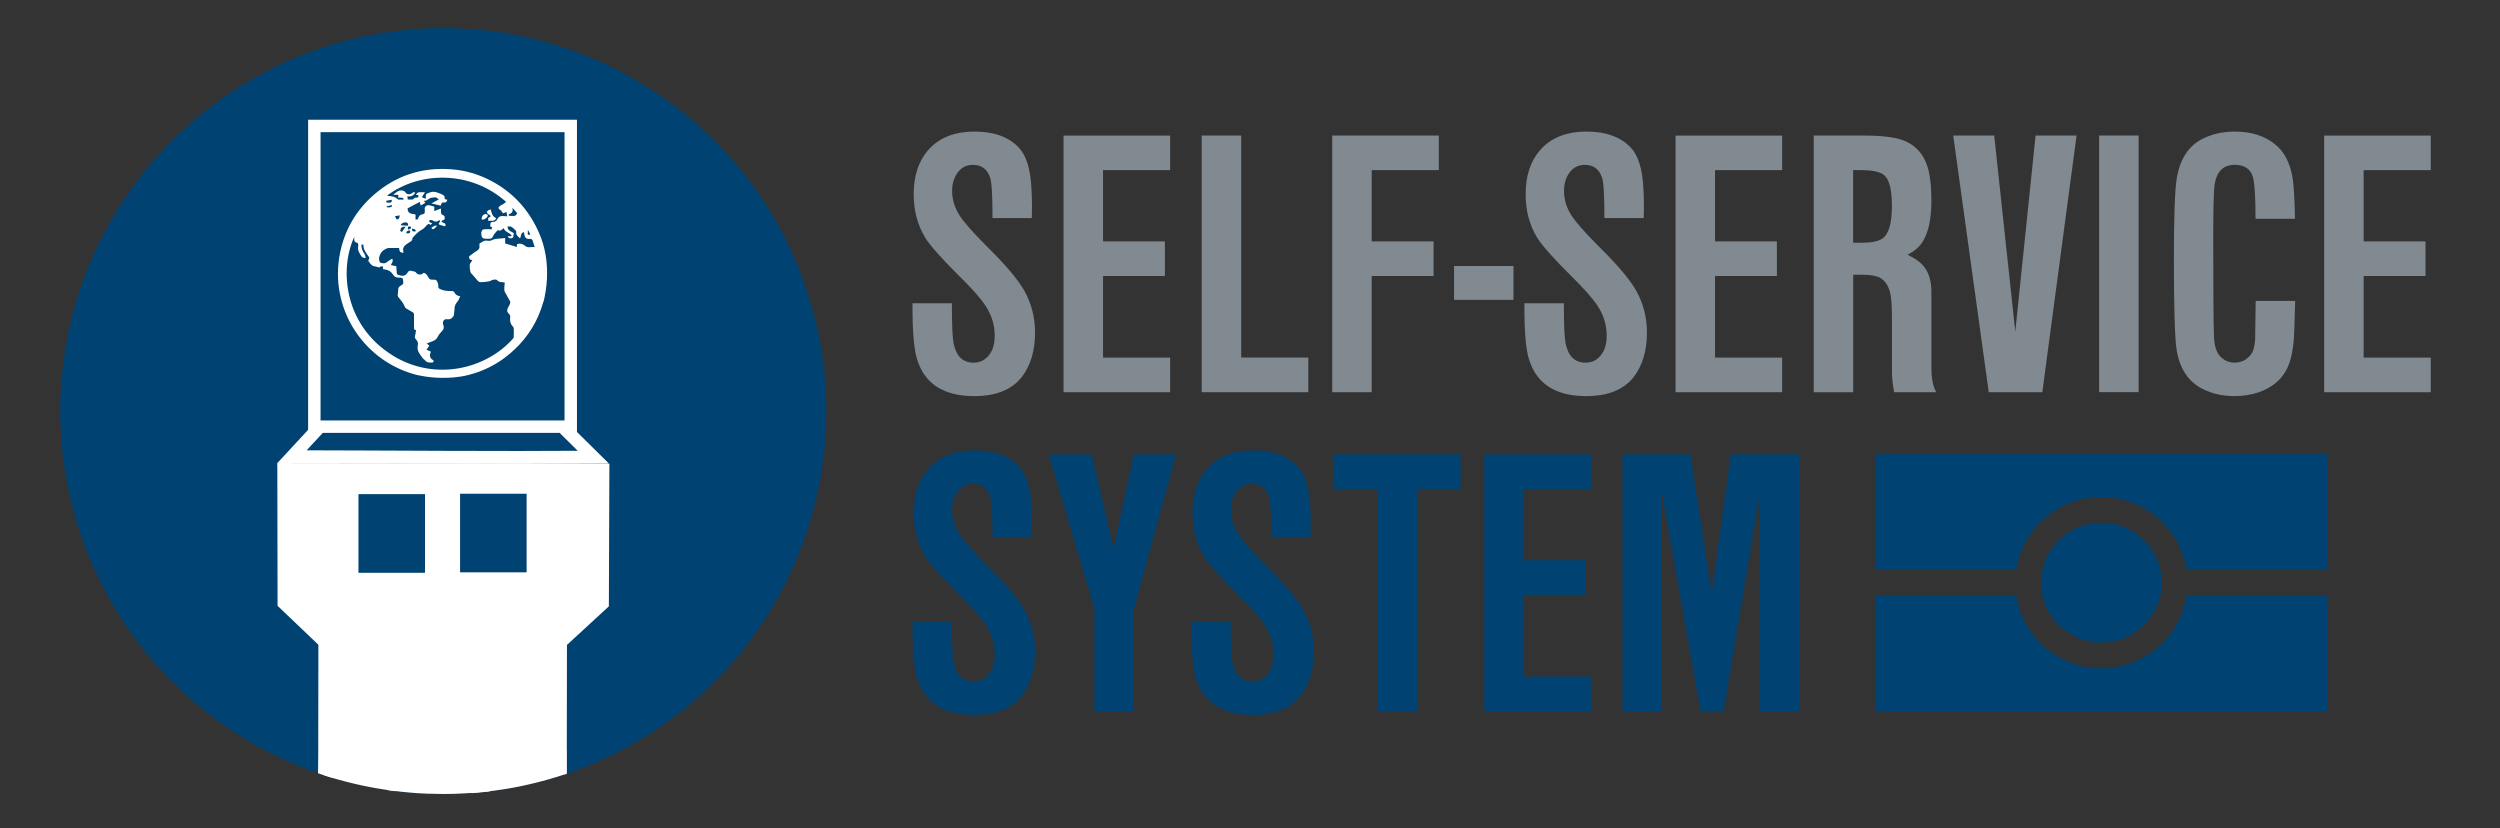
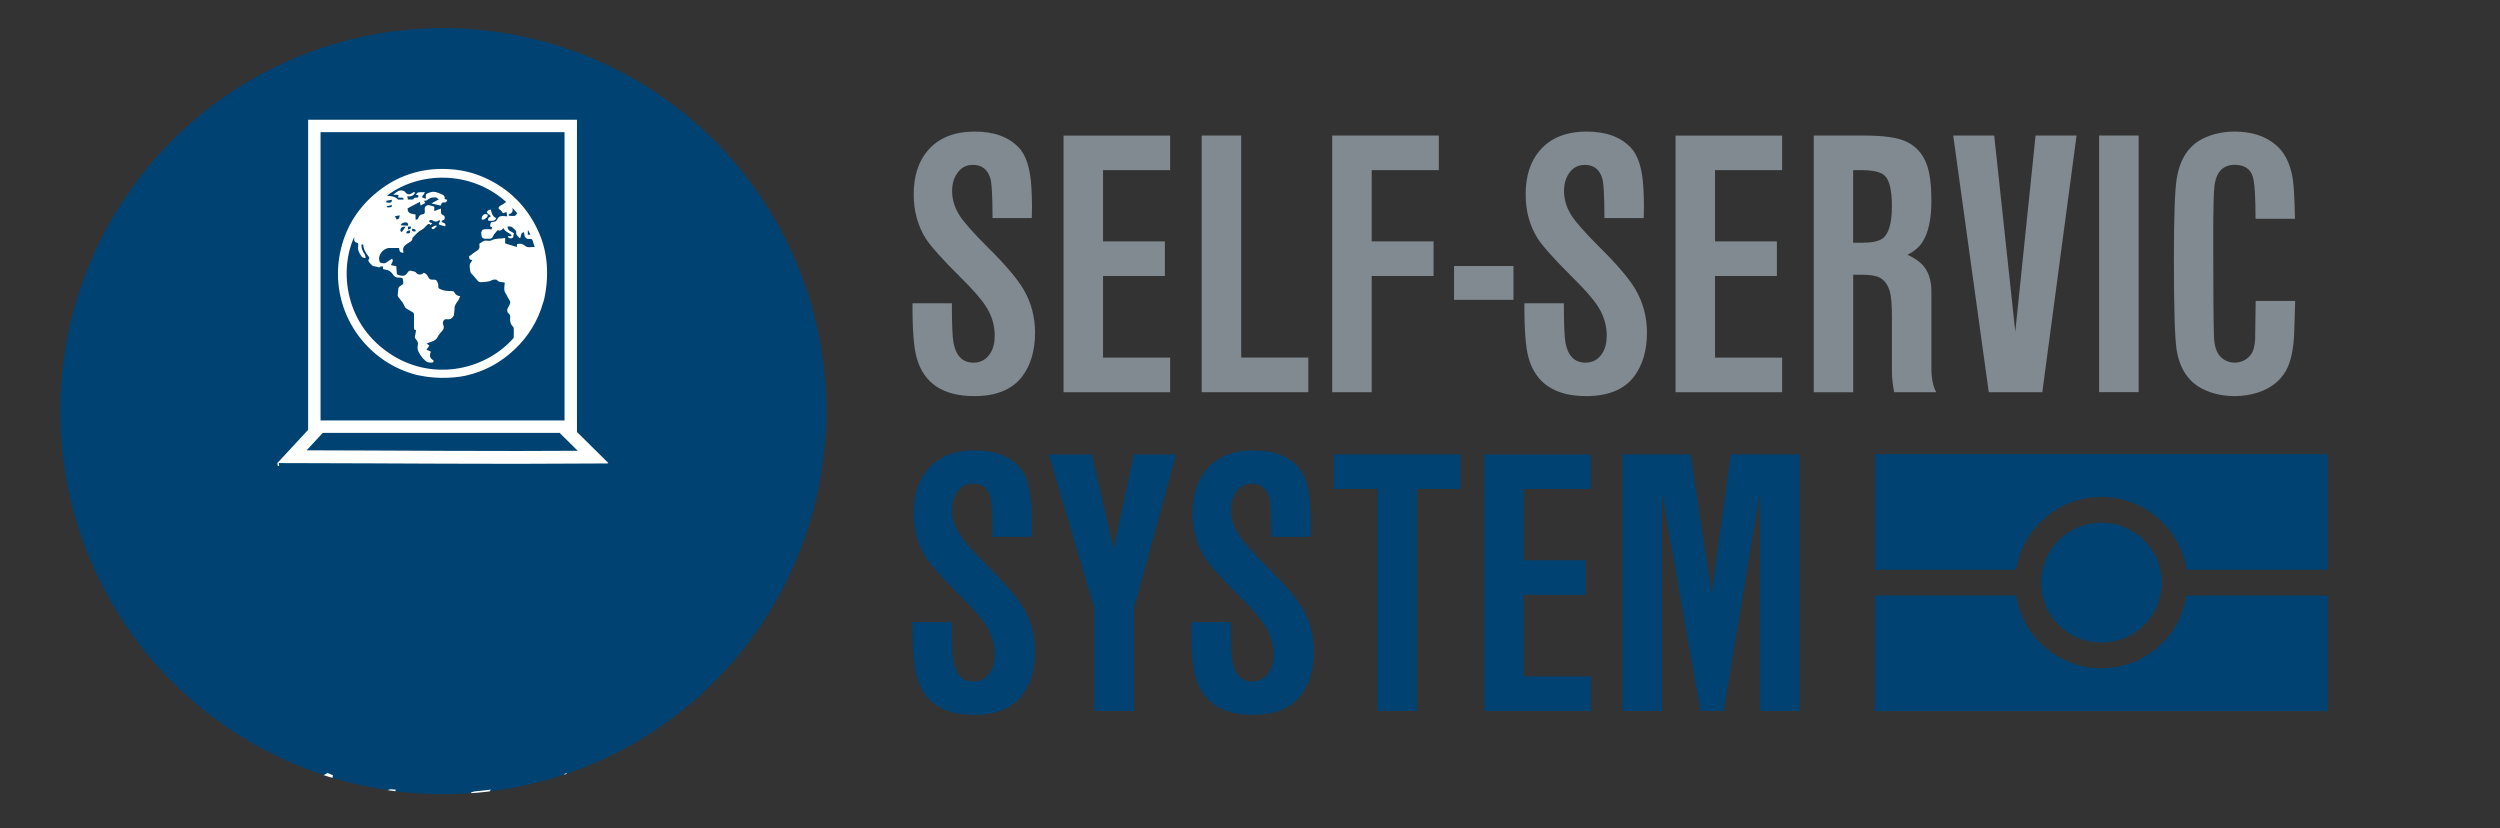
<svg xmlns="http://www.w3.org/2000/svg" id="Ebene_1" data-name="Ebene 1" viewBox="0 0 603.81 200">
  <rect x="0" y="0" width="603.81" height="200" fill="#333333" stroke="none" />
  <defs>
    <style>
      .cls-1 {
        fill: #808a90;
      }

      .cls-2 {
        fill: #004271;
      }

      .cls-3 {
        fill: #fff;
      }

      .cls-4 {
        stroke-width: 3px;
      }

      .cls-4, .cls-5 {
        fill: none;
        stroke: #fff;
        stroke-miterlimit: 10;
      }

      .cls-5 {
        fill-rule: evenodd;
        stroke-width: 3.1px;
      }
    </style>
  </defs>
  <path class="cls-1" d="M220.36,73.24h9.54c0,5.09.14,8.31.41,9.67.64,3.12,2.24,4.68,4.81,4.68,1.73,0,3.07-.74,4.04-2.23.73-1.12,1.09-2.56,1.09-4.31,0-2.54-.73-4.92-2.18-7.13-1.18-1.82-3.27-4.19-6.27-7.13-4.3-4.27-7.05-7.36-8.26-9.26-1.91-3.09-2.86-6.61-2.86-10.58,0-4.39,1.12-7.9,3.36-10.54,2.6-3.09,6.4-4.63,11.4-4.63,4.6,0,8.13,1.27,10.58,3.81,1.82,1.88,2.84,5.12,3.09,9.72.09,1.39.14,2.92.14,4.59,0,.64-.02,1.56-.04,2.77h-9.49c0-5.48-.2-8.75-.59-9.81-.7-2.03-2.07-3.04-4.13-3.04-1.67,0-2.95.7-3.86,2.09-.79,1.15-1.18,2.56-1.18,4.22,0,2.03.59,3.98,1.77,5.86,1.03,1.63,3.28,4.19,6.77,7.67,4.36,4.3,7.29,7.77,8.81,10.4,1.79,3.15,2.68,6.57,2.68,10.26,0,4.39-1.07,7.98-3.22,10.76-2.42,3.06-6.24,4.59-11.44,4.59-7.51,0-12.14-3.04-13.9-9.13-.73-2.48-1.07-6.92-1.04-13.31Z" />
  <path class="cls-1" d="M282.62,32.73v8.36h-16.21v17.21h14.94v8.36h-14.94v19.71h16.21v8.36h-25.75v-61.98h25.75Z" />
-   <path class="cls-1" d="M299.78,32.73v53.63h16.21v8.36h-25.75v-61.98h9.54Z" />
+   <path class="cls-1" d="M299.78,32.73v53.63h16.21v8.36h-25.75v-61.98h9.54" />
  <path class="cls-1" d="M347.51,32.73v8.36h-16.21v17.21h14.94v8.36h-14.94v28.06h-9.54v-61.98h25.75Z" />
  <path class="cls-1" d="M351.19,64.25h14.35v8.17h-14.35v-8.17Z" />
  <path class="cls-1" d="M368.17,73.24h9.54c0,5.09.14,8.31.41,9.67.64,3.12,2.24,4.68,4.81,4.68,1.72,0,3.07-.74,4.04-2.23.73-1.12,1.09-2.56,1.09-4.31,0-2.54-.73-4.92-2.18-7.13-1.18-1.82-3.27-4.19-6.27-7.13-4.3-4.27-7.05-7.36-8.27-9.26-1.91-3.09-2.86-6.61-2.86-10.58,0-4.39,1.12-7.9,3.36-10.54,2.6-3.09,6.4-4.63,11.4-4.63,4.6,0,8.13,1.27,10.58,3.81,1.82,1.88,2.85,5.12,3.09,9.72.09,1.39.14,2.92.14,4.59,0,.64-.02,1.56-.05,2.77h-9.49c0-5.48-.2-8.75-.59-9.81-.7-2.03-2.07-3.04-4.13-3.04-1.66,0-2.95.7-3.86,2.09-.79,1.15-1.18,2.56-1.18,4.22,0,2.03.59,3.98,1.77,5.86,1.03,1.63,3.29,4.19,6.77,7.67,4.36,4.3,7.3,7.77,8.81,10.4,1.79,3.15,2.68,6.57,2.68,10.26,0,4.39-1.08,7.98-3.22,10.76-2.42,3.06-6.24,4.59-11.44,4.59-7.51,0-12.14-3.04-13.9-9.13-.73-2.48-1.07-6.92-1.04-13.31Z" />
  <path class="cls-1" d="M430.43,32.73v8.36h-16.21v17.21h14.94v8.36h-14.94v19.71h16.21v8.36h-25.75v-61.98h25.75Z" />
  <path class="cls-1" d="M438.06,94.72v-61.98h12.26c4.75,0,8.14.5,10.17,1.5,2.39,1.15,4.04,3.06,4.95,5.72.7,2.06,1.04,4.9,1.04,8.54,0,4.42-.73,7.75-2.18,9.99-.79,1.21-1.98,2.23-3.59,3.04,1.67.79,2.89,1.62,3.68,2.5,1.39,1.54,2.09,3.68,2.09,6.4v18.44c0,2.54.39,4.5,1.18,5.86h-10.17c-.36-1.82-.54-3.45-.54-4.9v-12.94c0-3.18-.17-5.33-.5-6.45-.46-1.57-1.23-2.68-2.32-3.31-.91-.51-2.32-.77-4.22-.77h-2.32v28.38h-9.54ZM447.59,58.62h2.27c2.18,0,3.75-.32,4.72-.95,1.57-1.06,2.36-3.69,2.36-7.9,0-3.94-.62-6.42-1.86-7.45-.94-.82-2.83-1.23-5.68-1.23h-1.82v17.53Z" />
  <path class="cls-1" d="M480.33,94.72l-8.58-61.98h9.9l5.09,47.36,4.9-47.36h9.9l-8.27,61.98h-12.94Z" />
  <path class="cls-1" d="M516.53,32.73v61.98h-9.54v-61.98h9.54Z" />
  <path class="cls-1" d="M554.31,52.85h-9.54c0-5.33-.23-8.73-.68-10.22-.61-1.88-2.06-2.82-4.36-2.82-2.75,0-4.37,1.62-4.86,4.86-.21,1.42-.32,5.8-.32,13.12,0,12.2.06,20.06.18,23.57.09,2.24.62,3.84,1.59,4.81.94.94,2.07,1.41,3.4,1.41,1.57,0,2.86-.62,3.86-1.86.61-.76.97-1.98,1.09-3.68.03-.51.07-3.63.13-9.35h9.54c-.09,3.66-.17,6.18-.23,7.54-.15,4.12-.82,7.22-2,9.31-1.39,2.45-3.6,4.19-6.63,5.22-1.82.61-3.74.91-5.77.91-2.88,0-5.48-.59-7.81-1.77-3.45-1.79-5.52-4.98-6.22-9.58-.42-2.88-.63-10.17-.63-21.89,0-10.11.23-16.54.68-19.3.76-4.66,2.82-7.86,6.18-9.58,2.33-1.18,4.94-1.77,7.81-1.77,3.97,0,7.19,1,9.67,3,2.3,1.79,3.75,4.57,4.36,8.36.27,1.7.45,4.93.54,9.72Z" />
-   <path class="cls-1" d="M587.09,32.73v8.36h-16.21v17.21h14.94v8.36h-14.94v19.71h16.21v8.36h-25.75v-61.98h25.75Z" />
  <path class="cls-2" d="M220.36,150.24h9.54c0,5.09.14,8.31.41,9.67.64,3.12,2.24,4.68,4.81,4.68,1.73,0,3.07-.74,4.04-2.23.73-1.12,1.09-2.56,1.09-4.31,0-2.54-.73-4.92-2.18-7.13-1.18-1.82-3.27-4.19-6.27-7.13-4.3-4.27-7.05-7.36-8.26-9.26-1.91-3.09-2.86-6.61-2.86-10.58,0-4.39,1.12-7.9,3.36-10.54,2.6-3.09,6.4-4.63,11.4-4.63,4.6,0,8.13,1.27,10.58,3.81,1.82,1.88,2.84,5.12,3.09,9.72.09,1.39.14,2.92.14,4.59,0,.64-.02,1.56-.04,2.77h-9.49c0-5.48-.2-8.75-.59-9.81-.7-2.03-2.07-3.04-4.13-3.04-1.67,0-2.95.7-3.86,2.09-.79,1.15-1.18,2.56-1.18,4.22,0,2.03.59,3.98,1.77,5.86,1.03,1.63,3.28,4.19,6.77,7.67,4.36,4.3,7.29,7.77,8.81,10.4,1.79,3.15,2.68,6.57,2.68,10.26,0,4.39-1.07,7.98-3.22,10.76-2.42,3.06-6.24,4.59-11.44,4.59-7.51,0-12.14-3.04-13.9-9.13-.73-2.48-1.07-6.92-1.04-13.3Z" />
  <path class="cls-2" d="M264.32,171.72v-24.7l-11.03-37.28h10.4l5.27,22.79,4.86-22.79h10.22l-10.17,37.28v24.7h-9.54Z" />
  <path class="cls-2" d="M287.7,150.24h9.54c0,5.09.14,8.31.41,9.67.63,3.12,2.24,4.68,4.81,4.68,1.72,0,3.07-.74,4.04-2.23.73-1.12,1.09-2.56,1.09-4.31,0-2.54-.73-4.92-2.18-7.13-1.18-1.82-3.27-4.19-6.27-7.13-4.3-4.27-7.05-7.36-8.26-9.26-1.91-3.09-2.86-6.61-2.86-10.58,0-4.39,1.12-7.9,3.36-10.54,2.6-3.09,6.4-4.63,11.4-4.63,4.6,0,8.13,1.27,10.58,3.81,1.82,1.88,2.85,5.12,3.09,9.72.09,1.39.14,2.92.14,4.59,0,.64-.02,1.56-.05,2.77h-9.49c0-5.48-.2-8.75-.59-9.81-.7-2.03-2.07-3.04-4.13-3.04-1.67,0-2.95.7-3.86,2.09-.79,1.15-1.18,2.56-1.18,4.22,0,2.03.59,3.98,1.77,5.86,1.03,1.63,3.28,4.19,6.76,7.67,4.36,4.3,7.3,7.77,8.81,10.4,1.79,3.15,2.68,6.57,2.68,10.26,0,4.39-1.08,7.98-3.22,10.76-2.42,3.06-6.24,4.59-11.44,4.59-7.51,0-12.14-3.04-13.89-9.13-.73-2.48-1.08-6.92-1.04-13.3Z" />
  <path class="cls-2" d="M342.24,118.09v53.63h-9.54v-53.63h-10.54v-8.36h30.61v8.36h-10.54Z" />
  <path class="cls-2" d="M384.24,109.74v8.36h-16.21v17.21h14.94v8.36h-14.94v19.71h16.21v8.36h-25.75v-61.98h25.75Z" />
  <path class="cls-2" d="M391.88,171.72v-61.98h16.39l5.13,33.47,4.63-33.47h16.57v61.98h-9.54v-52.58l-8.76,52.58h-5.59l-9.31-52.58v52.58h-9.54Z" />
  <path class="cls-2" d="M452.86,109.69v27.93h34.1c1.54-10.1,10.28-17.57,20.56-17.58,10.29,0,19.03,7.48,20.57,17.58h34.09v-27.93h-109.34ZM507.53,126.24c-8.05,0-14.58,6.48-14.58,14.48h0c0,8,6.53,14.48,14.58,14.48s14.58-6.48,14.58-14.48-6.53-14.48-14.58-14.48h0ZM452.86,143.82v27.93h109.34v-27.93h-34.1c-1.54,10.1-10.28,17.57-20.56,17.58-10.29,0-19.03-7.48-20.57-17.58h-34.09Z" />
  <g>
    <circle class="cls-2" cx="107.06" cy="99.3" r="92.52" />
    <rect class="cls-4" x="75.92" y="30.42" width="61.93" height="72.63" />
    <path class="cls-5" d="M77.3,102.98c-2.26,2.44-4.51,4.88-6.77,7.32,24.26.04,48.51.29,72.77.11-2.52-2.69-2.77.09,0,0-2.34-2.31-4.69-4.63-7.03-6.94" />
    <polygon class="cls-3" points="66.98 111.84 67.11 111.78 67.38 111.97 67.41 112.58 67.08 112.49 66.98 111.84" />
    <g>
      <path class="cls-3" d="M124.29,84.4c3.32-3.15,5.63-6.91,6.87-11.26.11-.28.22-.62.31-1.06.99-4.56.67-8.28.34-10.28-.3-1.92-.84-3.78-1.62-5.55-2.43-5.56-6.29-9.81-11.68-12.63-2.99-1.57-6.17-2.49-9.54-2.74-7.09-.52-13.35,1.52-18.7,6.19-4.29,3.75-7.02,8.46-8.15,14.06-2.62,13.08,5.35,25.57,17.64,29.18h0s.26.09.73.2c.08.02.15.04.23.06.06.02.14.03.23.05,1.87.41,5.73,1.01,10.2.35.04,0,.07,0,.09-.01.03,0,.06-.01.09-.02.35-.05.71-.12,1.07-.19h-.06c.26-.07.53-.13.79-.19.04-.01.09-.02.13-.03,1.33-.34,2.61-.78,3.84-1.32,2.62-1.15,5.02-2.76,7.18-4.82ZM127.47,55.68s.07-.03.11-.04c.16.31.32.63.52,1.01-.24.02-.42.04-.62.06v-1.03ZM122.95,51.73s.03-.02.04-.03c.69-.2.97-.64.76-1.39.04,0,.08,0,.12-.01.35.39.69.78,1.06,1.2-.21.24-.36.58-.57.62-.44.09-.91.02-1.37,0-.06,0-.14-.13-.16-.21-.01-.05.08-.12.12-.18ZM93.31,48.49c.44-.08.87-.16,1.3-.24.12.72-.31.79-1.3.65v-.4ZM94.67,49.51c-.06.24-.07.47-.13.49-.38.1-.77.15-1.14.02,0-.06,0-.13,0-.19.39-.1.77-.19,1.28-.32ZM94.79,85.81c-11.54-7.15-12.95-20.54-9.23-28.59,0,.21.02.32,0,.42-.09.52.1.84.61.98.26.07.38.24.34.51-.02.11.02.23,0,.34-.19,1,.33,1.78.86,2.53.14.2.51.24.78.35.06-.05.11-.09.17-.14-.09-.29-.11-.62-.27-.85-.49-.67-.78-1.4-.76-2.28.12-.01.26-.03.38-.04.04.05.08.07.08.1.03,1.08.59,1.92,1.22,2.73.21.27.32.52.07.82-.05.06-.08.15-.08.22.02.32.86,1.26,1.18,1.34.35.09.7.18,1.05.24.22.04.46.26.67-.1.06-.1.42-.01.67-.01-.02.25-.03.41-.04.59.08.03.15.07.23.08.91.09,1.67.43,2.17,1.24.35.56.84.82,1.53.76.27-.02.74.03.8.19.16.38.21.84.15,1.25-.03.2-.38.38-.61.52-.39.22-.59.51-.58.98,0,.41-.11.81-.13,1.22,0,.18.04.39.15.53.34.47.74.89,1.06,1.36.23.34.37.74.57,1.11.06.11.17.22.28.29.56.33,1.13.64,1.68.99.13.08.2.33.2.5.02,1.02.02,2.04,0,3.06,0,.36,0,.66.49.69-.08.47-.1.92-.23,1.33-.12.39-.01.67.24.93.41.42.55.88.41,1.47-.28,1.26.55,2.12,1.19,3.03.14.2.4.31.54.5.47.62,1.12.6,1.78.56.1,0,.25-.1.28-.18.04-.11.02-.34-.05-.38-.78-.44-.98-1.06-.63-1.88.03-.08,0-.19,0-.23-.35-.15-.68-.28-1.01-.42.29-.4.49-.69.68-.96-.08-.12-.1-.15-.12-.17-.17-.11-.35-.22-.53-.33.2-.1.4-.21.61-.28.81-.29,1.65-.47,2.08-1.38.24-.51.64-.96,1.03-1.38.41-.44.56-.87.33-1.45-.14-.34-.19-.71.07-1.08.17-.25.33-.34.63-.34.44,0,.89.13,1.3-.25.33-.3.59-.56.58-1.05,0-.41.14-.82.12-1.22-.04-.76.36-1.29.79-1.85.25-.32.36-.73.58-1.2-.82-.06-1.21-.48-1.5-1.04-.06-.12-.32-.19-.49-.19-.97,0-1.93-.03-2.84-.47-.3-.14-.49-.26-.46-.63.02-.26-.02-.54-.1-.78-.28-.79-.44-.91-1.28-.87-.52.03-.82-.15-1.04-.6-.25-.48-.54-.96-1.15-1.05-.35.52-1.4.56-1.75.01-.27-.42-.71-.33-1.08-.47-.49-.19-.79,0-1.02.39-.45.77-1.06.92-1.9.66-.68-.21-.7-.14-.73-.86-.02-.43-.06-.85-.1-1.33-.42-.08-.84-.17-1.28-.26.09-.52.71-.91.27-1.57-.45.3-.92.58-1.36.91-.48.37-.98.19-1.46.06-.25-.07-.4-.91-.3-1.3.26-1.11.94-1.84,2.02-2.19.14-.05.29-.05.44-.05.78,0,1.57,0,2.34,0,.14.95.18.99,1.03,1.2,0-.15.03-.3,0-.43-.2-.83.23-1.33.86-1.75.25-.16.49-.33.74-.48.31-.19.62-.38.58-.83,0-.09.08-.22.16-.29.66-.7,1.29-1.42,2.19-1.88.46-.23.81-.7,1.18-1.09.3-.31.56-.36.89-.01.13-.14.25-.27.4-.44-.21-.06-.39-.09-.53-.16-.11-.06-.25-.2-.24-.28.02-.13.17-.34.26-.33.24,0,.54.03.71.18.31.27.95.3,1.27-.01.08-.08.23-.08.35-.12,0,.15.05.34-.02.43-.37.5-.35.59.25.77.35.11.71.19,1.06.29.16-.43.09-.68-.29-.8-.12-.04-.25-.09-.36-.16-.11-.08-.19-.19-.28-.29.1-.07.2-.15.31-.2.22-.11.5-.1.51-.48.02-.38-.04-.64-.41-.78-.4-.15-.52-.45-.49-.85.02-.23,0-.46,0-.74-.56.21-1.08.41-1.59.6-.05-.16-.07-.19-.06-.21.12-.88.12-.88-.74-1.07-.3-.07-.64-.2-.89-.11-.39.14-.75.43-.64.97.03.13-.02.27,0,.39.09.5-.1.78-.61.84-.5.06-.77.37-.92.83-.1.31-.28.52-.7.41,0-.19,0-.39,0-.58s0-.39,0-.64c-.84-.19-1.93-.06-1.92-1.48.93-.49,1.91-1,2.94-1.55.09.34.14.54.22.87.39-.21.74-.41,1.1-.61-.08-.13-.17-.28-.32-.55.63.12.92-.28,1.31-.52.42-.25,1-.28,1.51-.29.23,0,.47.29.77.5-.61.33-1.14.62-1.78.96.82.2,1.52.36,2.24.54.06-.14.13-.26.16-.38.08-.31.26-.44.57-.38.51.1.76-.16.86-.65-.2-.06-.4-.12-.6-.18-.01-.02-.04-.05-.04-.08.12-.62-.21-.87-.74-1.09-.87-.37-1.71-.78-2.68-.47-.34.11-.67.25-.99.41-.08.04-.12.22-.13.33-.02.23,0,.46,0,.82-.31-.11-.6-.16-.83-.3-.15-.1-.07-.24.65-1.26-.58,0-1.1-.05-1.61.02-.2.03-.37.31-.64.56.32.07.45.11.62.14.1.37.02.58-.43.59-.28,0-.58-.02-.74.34-.04.09-.32.09-.49.11-.28.02-.56,0-.87,0-.04-.25-.08-.48-.13-.8.85.17,1.47-.12,1.91-.85-.13-.07-.27-.14-.32-.17-.37.21-.66.45-.98.52-.47.1-.88-.08-1.15-.55-.09-.16-.37-.26-.59-.31-.93-.21-1.53.38-2.27,1.01.32,0,.54,0,.75,0,.58,0,.64.1.36.66.29.02.56.04.83.04.29,0,.57.02.57.46-.42,0-.85,0-1.27,0-.03,0-.08,0-.1-.02-.71-.81-1.71-.79-2.66-.92,7.86-5.95,20.25-6.13,28.79,1.5-.25.19-.47.38-.71.53-.3.19-.65.31-.91.55-.37.33-.23.64.2.86.26.14.41.49.66.8.2-.07.49-.17.84-.3.06.34.11.65.18,1.04-.27-.02-.5-.02-.73-.05-.67-.09-1.27-.02-1.62.68-.22.43-.53.74-1.07.71-.48-.03-.67.24-.65.69,0,.13-.04.25-.07.4.17.06.32.12.48.18-.04.18-.08.35-.13.58-.21-.03-.41-.1-.61-.09-.5.01-1.02-.02-1.49.11-.19.05-.29.48-.4.75-.03.08.05.19.05.29-.01,1.09.51,1.19,1.37,1.17.13,0,.26,0,.39,0,.49.02.84-.05,1.06-.61.2-.5.64-.9.99-1.34.05-.07.19-.14.24-.11.6.28.93-.18,1.31-.5.36.92,1.36,1.06,1.93,1.7-.17.49-.61.11-.9.27.13.4.43.54.8.48.34-.05.62-.21.54-.65-.02-.13.08-.28.15-.51-.45-.53-1.61-.54-1.55-1.7.31.02.69-.05.94.09.41.25.75.64,1.1.98.05.04.05.16.04.24-.11.77.48,1.12.92,1.57.34-.5.07-1.34.96-1.51.03.18.07.35.08.53.06.74.5,1.19,1.23,1.11.52-.06.74.12.85.61.09.41.26.81.44,1.35-.84-.1-1.66.31-2.34-.29-.58-.51-1.18-.63-1.94-.42-.02.2-.03.43-.05.7-.94-.29-1.85-.57-2.82-.87v-1.31c-1.14.24-2.27,0-3.31.58-.33.18-.84.09-1.26.06-.66-.05-1.08.42-1.58.69-.08.04-.08.31-.06.46.12.64-.15,1.04-.69,1.35-.49.29-.95.65-1.4,1.01-.18.14-.5.19-.4.58.09.34.18.62.79.58-.22.35-.37.59-.51.83-.02.03-.05.04-.06.07-.19.33-.02,1.98.23,2.26.53.6,1.1,1.18,1.59,1.82.34.44.75.4,1.19.37.5-.03.99-.08,1.48-.17.26-.04.52-.14.74-.28.28-.17,1.1-.27,1.29-.03.36.44.83.47,1.33.5.16,0,.32.04.54.08-.04.5-.11.98-.12,1.47,0,.28.03.59.16.83.38.74.83,1.45,1.22,2.2.09.17.08.44.01.62-.14.37-.36.7-.54,1.05-.25.48-.19.97.22,1.33.28.25.41.53.36.9-.12.87.06,1.65.71,2.3.12.12.15.35.16.54.02.3.01.59,0,.9h0s-.03,1.22-.03,1.22c-6.36,7.38-18.78,10.73-29.28,4.23ZM95.4,52.22c.39-.07.73-.13,1.13-.21-.03.62-.16.99-.75.98-.1-.21-.22-.44-.39-.78ZM98.53,55.43v-.7h.71c.12.57-.28.61-.71.7ZM98.13,56.35c0-.47.23-.64.93-.71.09.63-.13.8-.93.71ZM98.56,54.51c-.58-.03-1.17-.06-1.79-.1.19-.53.88-.8,1.47-.67.22.05.38.38.32.77ZM97.96,54.76c-.3.43-.59.84-.87,1.24-.52-.07-.4-.39-.34-.64.11-.46.57-.69,1.21-.6ZM99.54,55.18c.29.25.9-.03.85.7-.83.06-.91,0-.85-.7Z" />
      <path class="cls-3" d="M118.45,52.39c-.57.16-.62.26-.5.95.67-.1,1.49.27,1.91-.64-.91-.39-1.14-1.19-1.3-2.07-.2.03-.37,0-.48.08-.19.12-.41.28-.48.47-.04.12.15.35.27.49.2.23.7.23.58.72Z" />
      <path class="cls-3" d="M117.59,52.5c.15-.12.17-.4.25-.61-.2-.07-.42-.21-.61-.19-.56.05-.96.66-.88,1.3.57.19.89-.23,1.24-.49Z" />
      <path class="cls-3" d="M104.99,54.53c-.25.1-.47.28-.78.46.06.33.35.49.68.24.23-.18.42-.42.7-.71-.25,0-.44-.05-.59.01Z" />
    </g>
    <polygon class="cls-3" points="136.88 186.9 136.88 186.77 136.36 186.88 136.29 187.1 136.88 186.9" />
    <polygon class="cls-3" points="78.16 187.21 79.31 187.58 79.67 187.69 80.29 187.87 80.43 187.27 79.11 186.69 78.16 187.21" />
    <polygon class="cls-3" points="93.61 190.84 94.91 191.02 95.49 191.1 95.61 190.73 94.31 190.62 93.61 190.84" />
    <polygon class="cls-3" points="118.25 191.15 117.17 191.27 116.32 191.36 115.94 191.39 115.46 191.44 115.04 191.48 114.63 191.51 114.22 191.54 113.81 191.57 113.81 191.35 114.61 191.15 118.56 190.71 118.25 191.15" />
-     <path class="cls-3" d="M147.04,112.04v-.1l-79.95-.11v.57s-.11-.57-.11-.57l.06,34.49,9.85,9.4h.01s-.04,26.98-.04,26.98l-.05,4.05.11.04.48.17.43.14,2.79.88,1.19.34,1.82.49.68.17.26.06.07.02.61.15.67.16,1.12.25.64.14.63.13.19.04.51.1.63.12.94.17.76.13.49.08.72.12.53.08.95.14,1.37.16h-.12s1.67.2,1.67.2l1.64.16,1.13.1.27.02h.05s0,0,0,0l.64.05.96.06h.21s0,.01,0,.01l1.66.07s.04,0,.05,0h.22s0,0,0,0c1.1.04,2.21.07,3.32.07,3.51,0,6.96-.21,10.37-.6l.72-.06.41-.05.68-.09,1.51-.21.38-.06,1.04-.16.61-.1.81-.14.96-.18.74-.15.83-.17,1.98-.44,1.27-.31,1.64-.42.98-.27h0s0,0,0,0h0s.08-.02.08-.02l2.08-.61,1.91-.61.81-.29v-5.65h-.02s.04-25.41.04-25.41l10.12-9.32.13-34.47-.11.02ZM111.12,119.25h16.07v18.99h-16.07v-18.99ZM86.58,119.35h16.07v18.99h-16.07v-18.99Z" />
  </g>
</svg>